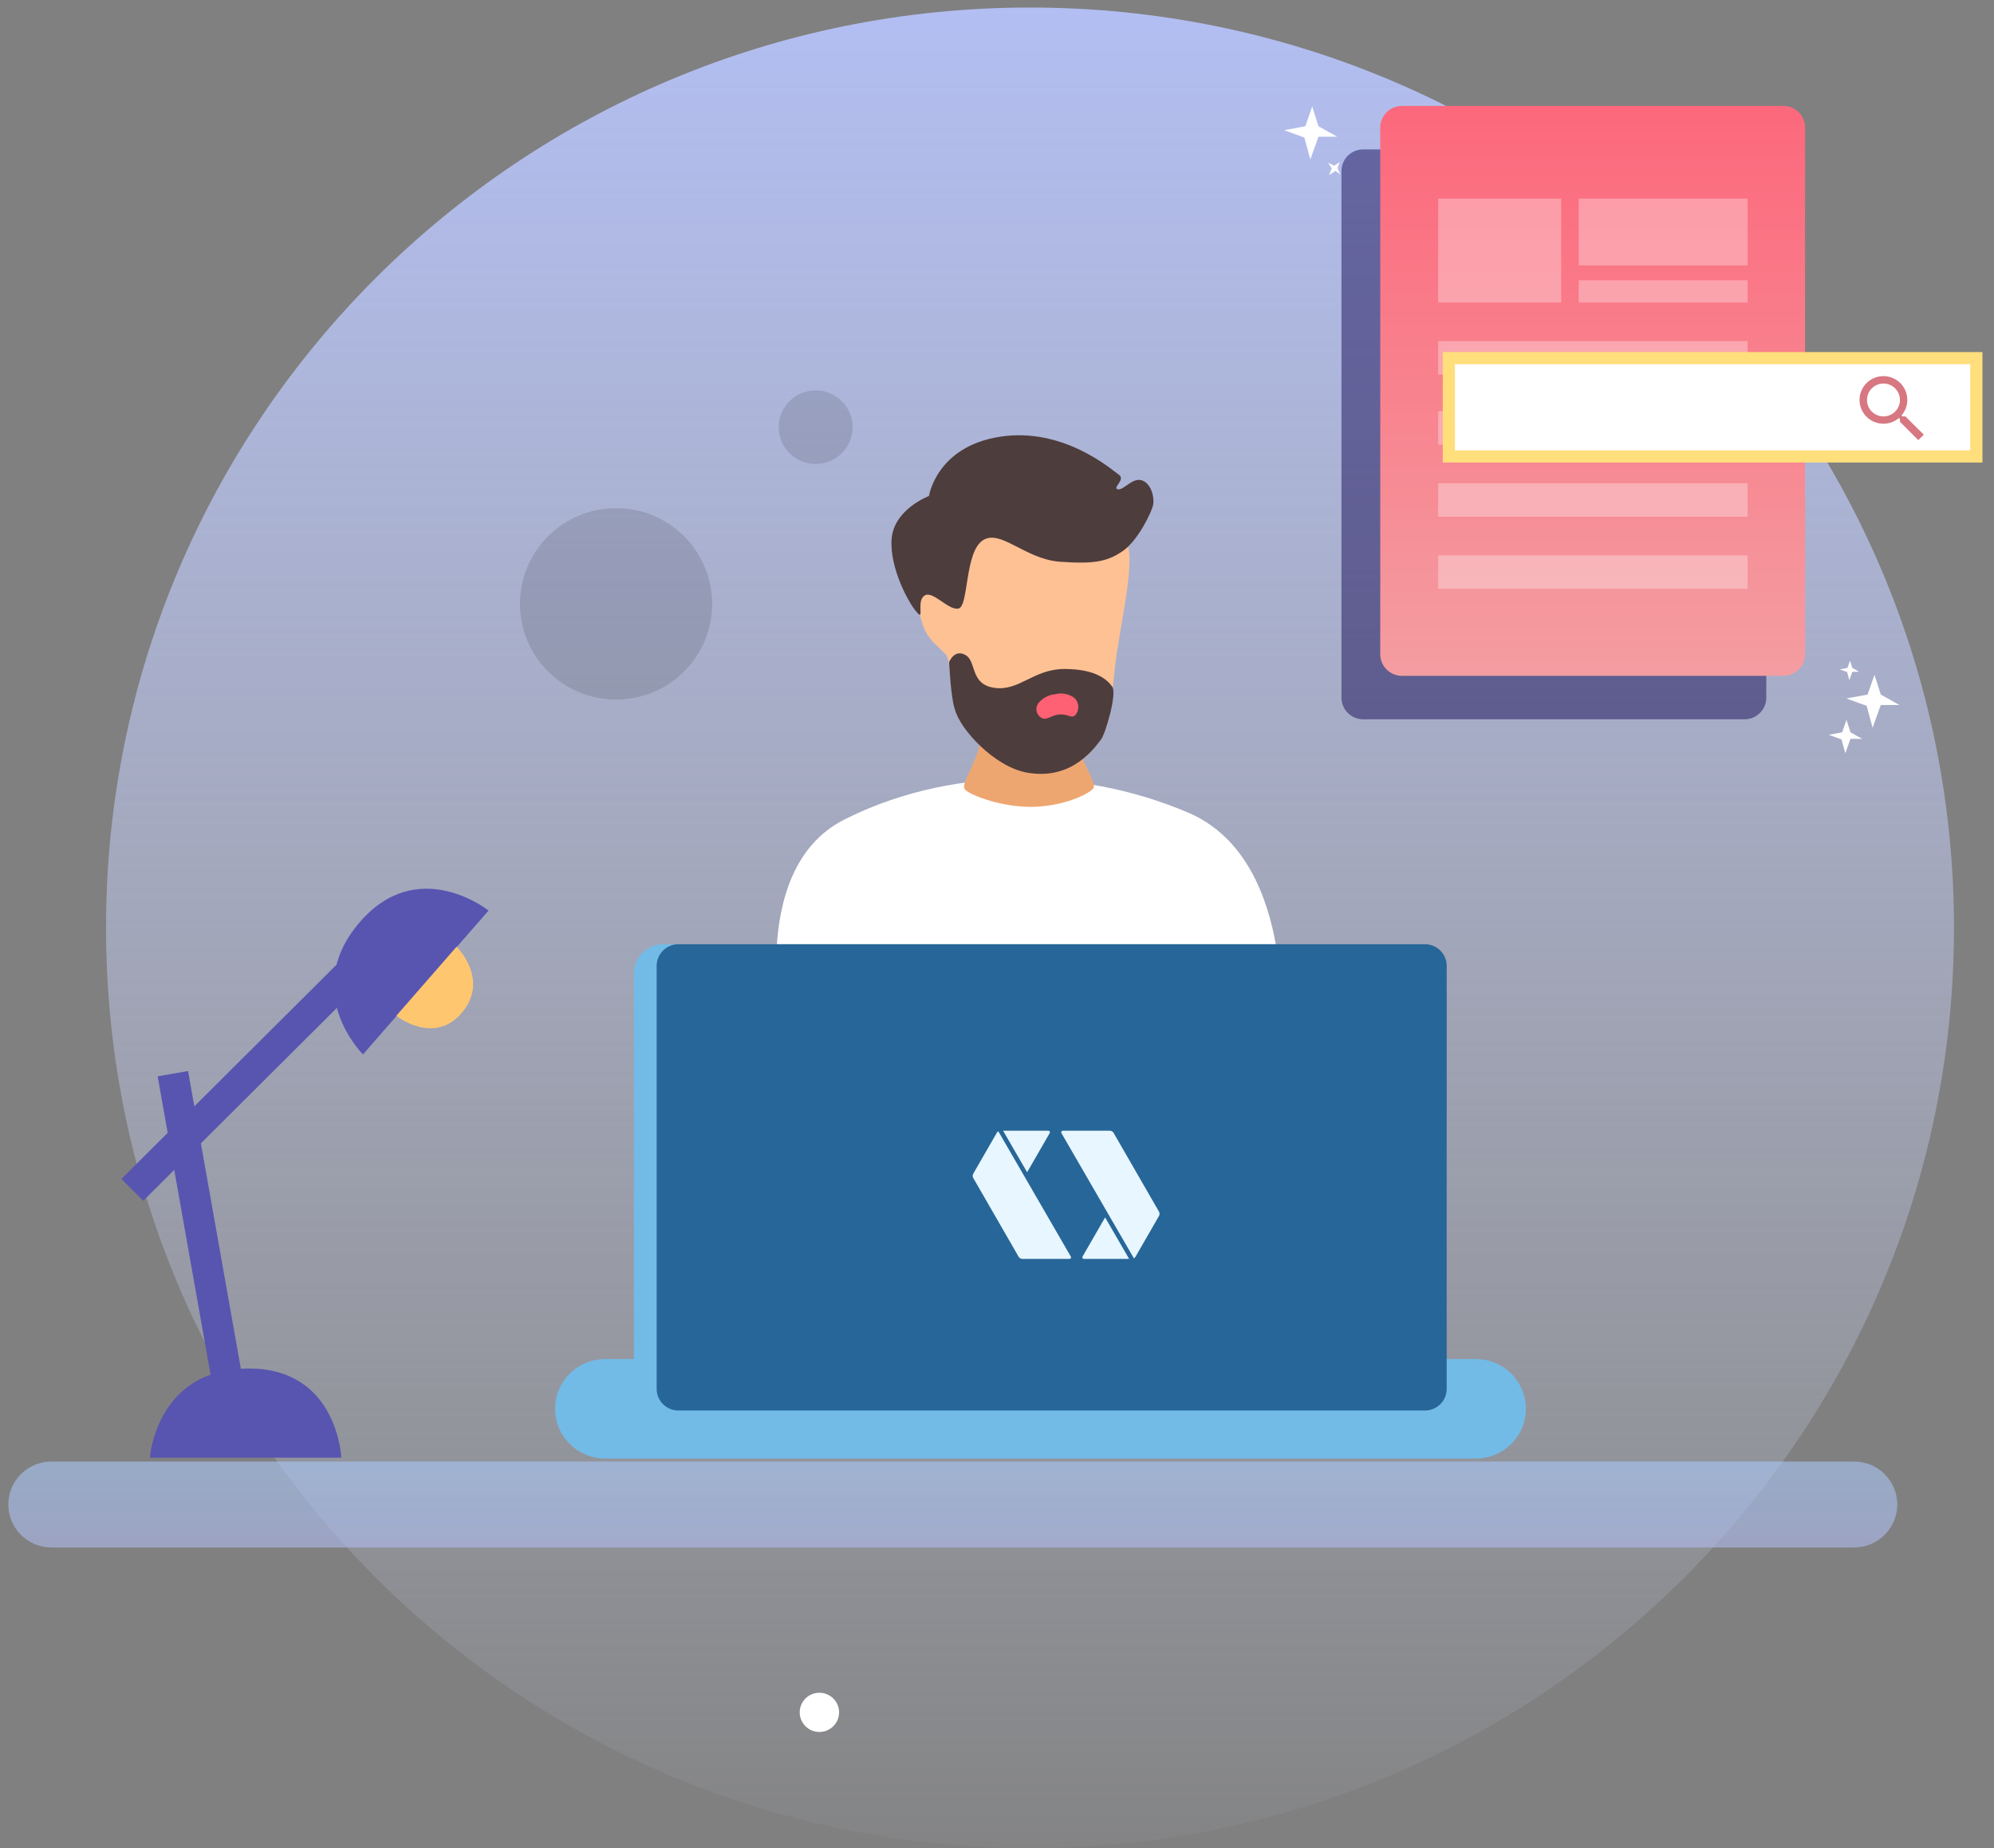
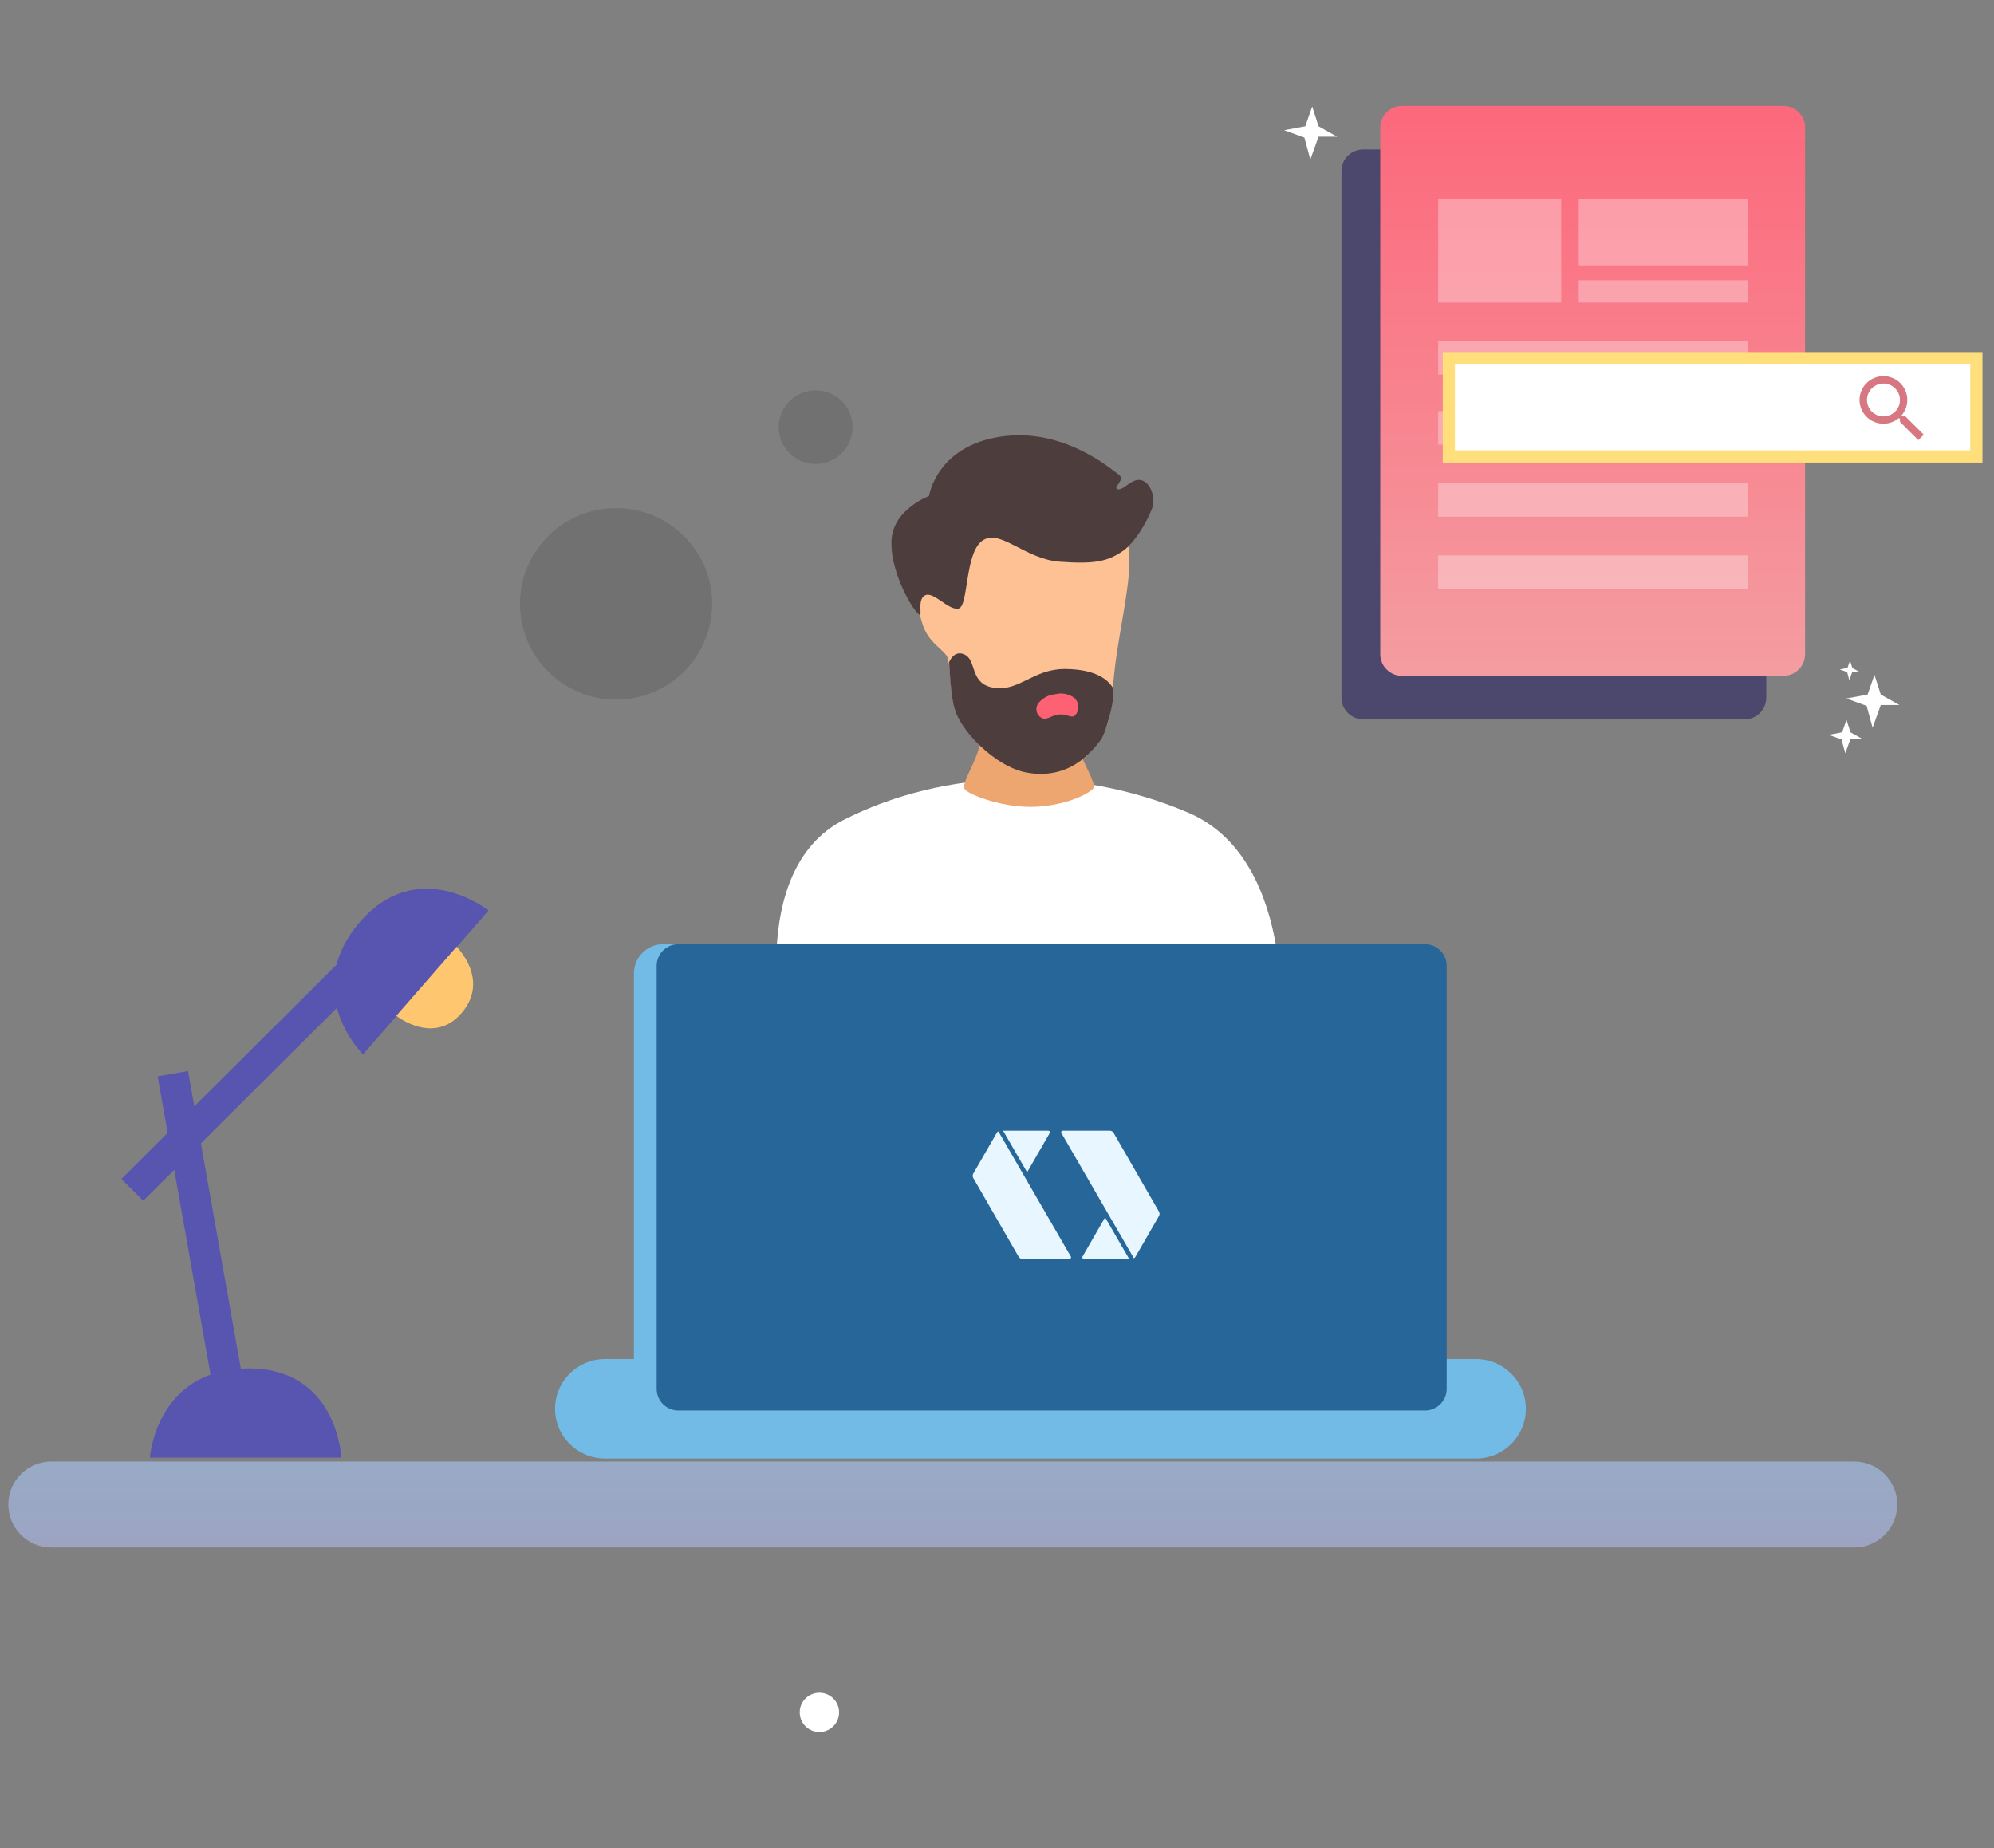
<svg xmlns="http://www.w3.org/2000/svg" width="164" height="152" viewBox="0 0 164 152" fill="none">
  <rect x="0" y="0" width="164" height="152" fill="#808080" stroke="none" />
-   <path d="M84.715 152C126.685 152 160.709 118.112 160.709 76.309C160.709 34.507 126.685 0.619 84.715 0.619C42.744 0.619 8.72 34.507 8.72 76.309C8.72 118.112 42.744 152 84.715 152Z" fill="url(#paint0_linear)" />
  <path d="M20.292 112.558C27.771 112.439 28.072 119.889 28.072 119.889H12.327C12.327 119.889 12.814 112.671 20.292 112.558Z" fill="#5855B0" />
  <path d="M29.521 75.927C34.341 70.23 40.183 74.891 40.183 74.891L29.854 86.726C29.854 86.726 24.705 81.626 29.521 75.927Z" fill="#5855B0" />
  <path d="M37.991 83.291C35.682 86.027 32.596 83.546 32.596 83.546L37.552 77.868C37.552 77.868 40.3 80.555 37.991 83.291Z" fill="#FFC670" />
  <path d="M14.778 89.074L13.952 89.219L18.247 113.439L19.074 113.293L14.778 89.074Z" stroke="#5855B0" stroke-width="1.7" />
  <path d="M11.188 96.969L11.782 97.56L29.238 80.174L28.645 79.582L11.188 96.969Z" stroke="#5855B0" stroke-width="1.7" />
  <g opacity="0.76">
    <path opacity="0.76" d="M152.496 120.209H4.232C2.273 120.209 0.685 121.791 0.685 123.743V123.743C0.685 125.695 2.273 127.277 4.232 127.277H152.496C154.455 127.277 156.044 125.695 156.044 123.743V123.743C156.044 121.791 154.455 120.209 152.496 120.209Z" fill="url(#paint1_linear)" />
  </g>
  <path opacity="0.5" d="M143.484 12.287H112.119C111.132 12.287 110.331 13.084 110.331 14.068V57.381C110.331 58.364 111.132 59.162 112.119 59.162H143.484C144.471 59.162 145.272 58.364 145.272 57.381V14.068C145.272 13.084 144.471 12.287 143.484 12.287Z" fill="#180E58" />
  <path d="M146.674 8.712H115.31C114.322 8.712 113.522 9.51 113.522 10.493V53.806C113.522 54.79 114.322 55.587 115.31 55.587H146.674C147.662 55.587 148.462 54.79 148.462 53.806V10.493C148.462 9.51 147.662 8.712 146.674 8.712Z" fill="url(#paint2_linear)" />
  <path d="M151.868 59.206L152.196 60.232L153.163 60.773L152.195 60.773L151.771 61.955L151.458 60.818L150.411 60.437L151.509 60.231L151.868 59.206Z" fill="white" />
  <path d="M152.157 54.339L152.347 54.935L152.91 55.25L152.347 55.251L152.1 55.939L151.92 55.277L151.309 55.056L151.948 54.935L152.157 54.339Z" fill="white" />
  <path d="M154.17 55.502L154.688 57.126L156.22 57.984L154.688 57.985L154.016 59.857L153.524 58.054L151.861 57.451L153.602 57.126L154.17 55.502Z" fill="white" />
  <path d="M107.925 8.762L108.443 10.385L109.975 11.243L108.443 11.244L107.771 13.116L107.28 11.313L105.616 10.71L107.357 10.385L107.925 8.762Z" fill="white" />
-   <path d="M110.186 13.327L110.006 13.837L110.229 14.347L109.841 14.056L109.31 14.403L109.533 13.851L109.227 13.381L109.731 13.632L110.186 13.327Z" fill="white" />
  <path opacity="0.31" d="M128.404 16.332H118.285V24.884H128.404V16.332Z" fill="white" />
  <path opacity="0.31" d="M143.734 16.332H129.844V21.829H143.734V16.332Z" fill="white" />
  <path opacity="0.31" d="M143.734 23.051H129.844V24.883H143.734V23.051Z" fill="white" />
  <path opacity="0.31" d="M143.734 28.056H118.285V30.805H143.734V28.056Z" fill="white" />
  <path opacity="0.31" d="M143.734 33.817H118.285V36.566H143.734V33.817Z" fill="white" />
  <path opacity="0.31" d="M143.734 39.748H118.285V42.497H143.734V39.748Z" fill="white" />
  <path opacity="0.31" d="M143.734 45.679H118.285V48.428H143.734V45.679Z" fill="white" />
  <path d="M67.393 142.452C68.287 142.452 69.013 141.729 69.013 140.839C69.013 139.948 68.287 139.226 67.393 139.226C66.499 139.226 65.774 139.948 65.774 140.839C65.774 141.729 66.499 142.452 67.393 142.452Z" fill="white" />
  <path d="M163.011 29H118.705V38H163.011V29Z" fill="white" />
  <path d="M162.551 29.456H119.164V37.541H162.551V29.456Z" stroke="#FFDE7C" />
-   <path d="M156.715 34.249H156.481L156.396 34.167C156.727 33.783 156.896 33.286 156.867 32.781C156.838 32.276 156.613 31.802 156.241 31.458C155.868 31.114 155.376 30.927 154.868 30.937C154.36 30.947 153.876 31.152 153.516 31.51C153.157 31.867 152.951 32.35 152.941 32.856C152.932 33.362 153.119 33.852 153.464 34.223C153.81 34.594 154.286 34.818 154.793 34.846C155.3 34.875 155.799 34.707 156.185 34.378L156.267 34.462V34.696L157.775 36.2L158.225 35.752L156.715 34.249ZM154.904 34.249C154.636 34.248 154.374 34.168 154.151 34.019C153.929 33.87 153.755 33.658 153.653 33.411C153.551 33.164 153.525 32.892 153.578 32.63C153.63 32.368 153.76 32.128 153.95 31.939C154.14 31.75 154.382 31.622 154.645 31.57C154.908 31.518 155.181 31.545 155.429 31.647C155.677 31.75 155.888 31.923 156.038 32.145C156.187 32.367 156.266 32.628 156.267 32.896C156.267 33.073 156.232 33.249 156.164 33.414C156.095 33.578 155.995 33.727 155.869 33.853C155.743 33.979 155.593 34.078 155.428 34.146C155.263 34.214 155.086 34.249 154.908 34.249H154.904Z" fill="#D67782" />
+   <path d="M156.715 34.249H156.481L156.396 34.167C156.727 33.783 156.896 33.286 156.867 32.781C156.838 32.276 156.613 31.802 156.241 31.458C155.868 31.114 155.376 30.927 154.868 30.937C154.36 30.947 153.876 31.152 153.516 31.51C153.157 31.867 152.951 32.35 152.941 32.856C152.932 33.362 153.119 33.852 153.464 34.223C153.81 34.594 154.286 34.818 154.793 34.846C155.3 34.875 155.799 34.707 156.185 34.378L156.267 34.462V34.696L157.775 36.2L158.225 35.752L156.715 34.249M154.904 34.249C154.636 34.248 154.374 34.168 154.151 34.019C153.929 33.87 153.755 33.658 153.653 33.411C153.551 33.164 153.525 32.892 153.578 32.63C153.63 32.368 153.76 32.128 153.95 31.939C154.14 31.75 154.382 31.622 154.645 31.57C154.908 31.518 155.181 31.545 155.429 31.647C155.677 31.75 155.888 31.923 156.038 32.145C156.187 32.367 156.266 32.628 156.267 32.896C156.267 33.073 156.232 33.249 156.164 33.414C156.095 33.578 155.995 33.727 155.869 33.853C155.743 33.979 155.593 34.078 155.428 34.146C155.263 34.214 155.086 34.249 154.908 34.249H154.904Z" fill="#D67782" />
  <path d="M69.415 67.423C77.725 63.205 88.447 62.884 97.721 66.836C106.996 70.787 105.28 86.087 105.28 86.087H64.537C63.978 83.457 63.754 80.767 63.872 78.081C64.076 74.067 65.319 69.502 69.415 67.423Z" fill="white" />
  <path d="M80.311 58.571H88.138C88.105 59.538 88.259 60.502 88.592 61.41C89.129 62.737 90.125 64.45 89.955 64.794C89.784 65.138 87.997 66.184 85.302 66.349C82.608 66.514 79.659 65.366 79.347 64.907C79.035 64.449 80.212 62.84 80.539 61.41C80.717 60.46 80.638 59.48 80.311 58.571V58.571Z" fill="#EEA671" />
  <path d="M121.392 111.783H49.758C47.491 111.783 45.653 113.613 45.653 115.872C45.653 118.13 47.491 119.961 49.758 119.961H121.392C123.66 119.961 125.498 118.13 125.498 115.872C125.498 113.613 123.66 111.783 121.392 111.783Z" fill="#72BBE6" />
  <path d="M54.548 77.66H114.703C115.343 77.66 115.956 77.913 116.408 78.364C116.861 78.814 117.115 79.425 117.115 80.062V113.611C117.115 114.248 116.861 114.859 116.408 115.31C115.956 115.76 115.343 116.013 114.703 116.013H54.548C53.909 116.013 53.295 115.76 52.843 115.31C52.391 114.859 52.137 114.248 52.137 113.611V80.062C52.137 79.425 52.391 78.814 52.843 78.364C53.295 77.913 53.909 77.66 54.548 77.66V77.66Z" fill="#72BBE6" />
  <path d="M117.197 77.66H55.796C54.809 77.66 54.008 78.457 54.008 79.441V114.232C54.008 115.216 54.809 116.013 55.796 116.013H117.197C118.185 116.013 118.986 115.216 118.986 114.232V79.441C118.986 78.457 118.185 77.66 117.197 77.66Z" fill="#276698" />
  <path d="M89.032 103.355C88.984 103.44 89.044 103.545 89.142 103.545H92.869L90.892 100.128L89.032 103.355Z" fill="#E7F6FF" />
  <path d="M95.321 99.653L91.592 93.181C91.528 93.069 91.408 93 91.279 93H87.405C87.307 93 87.246 93.106 87.295 93.191L93.26 103.497C93.314 103.466 93.36 103.42 93.392 103.364L95.321 100.016C95.386 99.904 95.386 99.766 95.321 99.653Z" fill="#E7F6FF" />
  <path d="M86.338 93.19C86.386 93.106 86.325 93 86.228 93H82.5L84.478 96.417L86.338 93.19Z" fill="#E7F6FF" />
  <path d="M82.11 93.049C82.056 93.08 82.01 93.125 81.978 93.181L80.049 96.529C79.984 96.642 79.984 96.78 80.049 96.892L83.778 103.364C83.842 103.476 83.962 103.545 84.091 103.545H87.965C88.062 103.545 88.123 103.439 88.074 103.355L82.11 93.049Z" fill="#E7F6FF" />
  <path d="M79.917 43.785C79.917 43.785 91.123 42.581 92.409 44.061C93.696 45.541 92.074 51.172 91.647 55.349C91.22 59.527 91.336 59.286 90.293 61.014C89.25 62.743 87.855 63.46 85.32 63.514C82.785 63.569 80.62 61.353 79.251 59.71C77.882 58.067 78.361 54.52 77.809 53.862C77.257 53.204 76.336 52.703 75.904 51.412C75.472 50.121 75.337 49.111 76.082 48.698C76.828 48.286 78.442 50.429 79.015 49.601C79.589 48.773 79.917 43.785 79.917 43.785Z" fill="#FEC194" />
  <path d="M76.406 40.795C76.406 40.795 77.008 36.736 82.24 35.922C87.472 35.108 91.433 38.635 92.022 39.044C92.61 39.453 91.456 40.126 91.931 40.242C92.405 40.358 93.142 39.243 93.921 39.51C94.701 39.776 94.958 40.929 94.841 41.524C94.724 42.12 93.59 44.466 92.352 45.317C91.113 46.167 90.061 46.413 87.17 46.201C84.28 45.99 82.241 43.438 80.791 44.471C79.342 45.505 79.669 49.859 78.843 50.05C78.017 50.24 76.766 48.586 76.072 48.967C75.376 49.347 75.95 50.852 75.561 50.516C74.864 49.914 73.124 46.725 73.335 44.295C73.546 41.865 76.406 40.795 76.406 40.795Z" fill="#4E3D3D" />
  <path d="M78.062 54.463C78.062 54.463 78.481 53.348 79.412 53.876C80.343 54.405 79.754 56.29 81.798 56.576C83.842 56.862 85.014 55.008 87.585 55.022C90.157 55.035 91.085 55.92 91.483 56.488C91.88 57.056 90.924 60.398 90.529 60.86C90.134 61.322 88.326 64.211 84.494 63.553C81.791 63.086 78.93 59.949 78.537 58.343C78.192 57.403 78.062 54.463 78.062 54.463Z" fill="#4E3D3D" />
  <path d="M85.404 57.833C85.574 57.623 85.785 57.449 86.024 57.323C86.263 57.196 86.525 57.119 86.795 57.097C87.066 57.026 87.35 57.019 87.624 57.074C87.899 57.129 88.157 57.245 88.38 57.414C88.564 57.596 88.674 57.839 88.688 58.096C88.701 58.354 88.618 58.607 88.453 58.806C88.141 59.144 87.831 58.704 87.133 58.765C86.436 58.826 86.095 59.282 85.663 59.049C85.56 58.992 85.47 58.913 85.4 58.818C85.33 58.723 85.281 58.614 85.257 58.499C85.232 58.384 85.233 58.265 85.258 58.15C85.284 58.035 85.334 57.927 85.404 57.833Z" fill="#FD6173" />
  <path opacity="0.12" d="M50.67 57.538C55.035 57.538 58.573 54.014 58.573 49.666C58.573 45.319 55.035 41.794 50.67 41.794C46.304 41.794 42.766 45.319 42.766 49.666C42.766 54.014 46.304 57.538 50.67 57.538Z" fill="black" />
  <path opacity="0.12" d="M67.084 38.162C68.763 38.162 70.124 36.806 70.124 35.134C70.124 33.462 68.763 32.106 67.084 32.106C65.405 32.106 64.044 33.462 64.044 35.134C64.044 36.806 65.405 38.162 67.084 38.162Z" fill="black" />
  <defs>
    <linearGradient id="paint0_linear" x1="84.715" y1="0.619" x2="84.715" y2="152" gradientUnits="userSpaceOnUse">
      <stop stop-color="#B2BEF2" />
      <stop offset="1" stop-color="#CED4EA" stop-opacity="0.051" />
    </linearGradient>
    <linearGradient id="paint1_linear" x1="78.364" y1="120.209" x2="78.364" y2="127.277" gradientUnits="userSpaceOnUse">
      <stop stop-color="#A9CAF9" />
      <stop offset="1" stop-color="#B2BEF2" />
    </linearGradient>
    <linearGradient id="paint2_linear" x1="130.992" y1="8.712" x2="130.992" y2="55.587" gradientUnits="userSpaceOnUse">
      <stop stop-color="#FC687C" />
      <stop offset="1" stop-color="#F49DA1" />
    </linearGradient>
  </defs>
</svg>